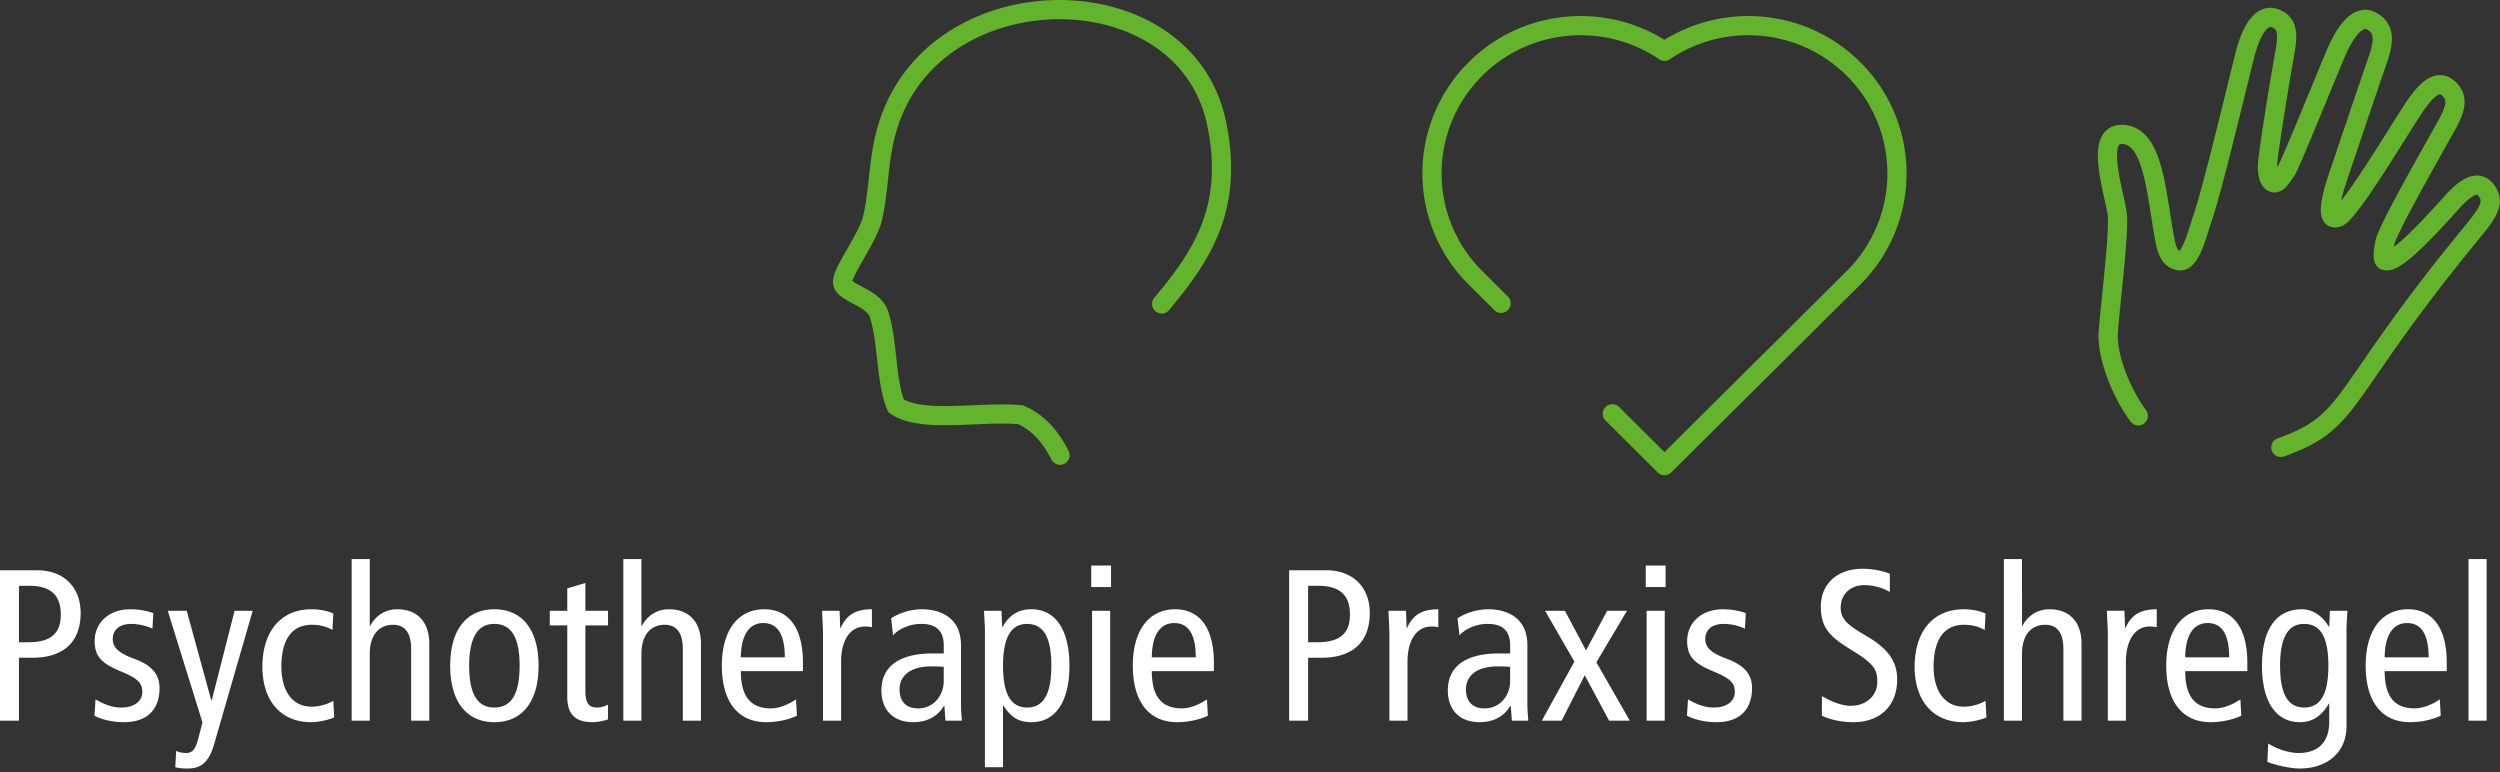
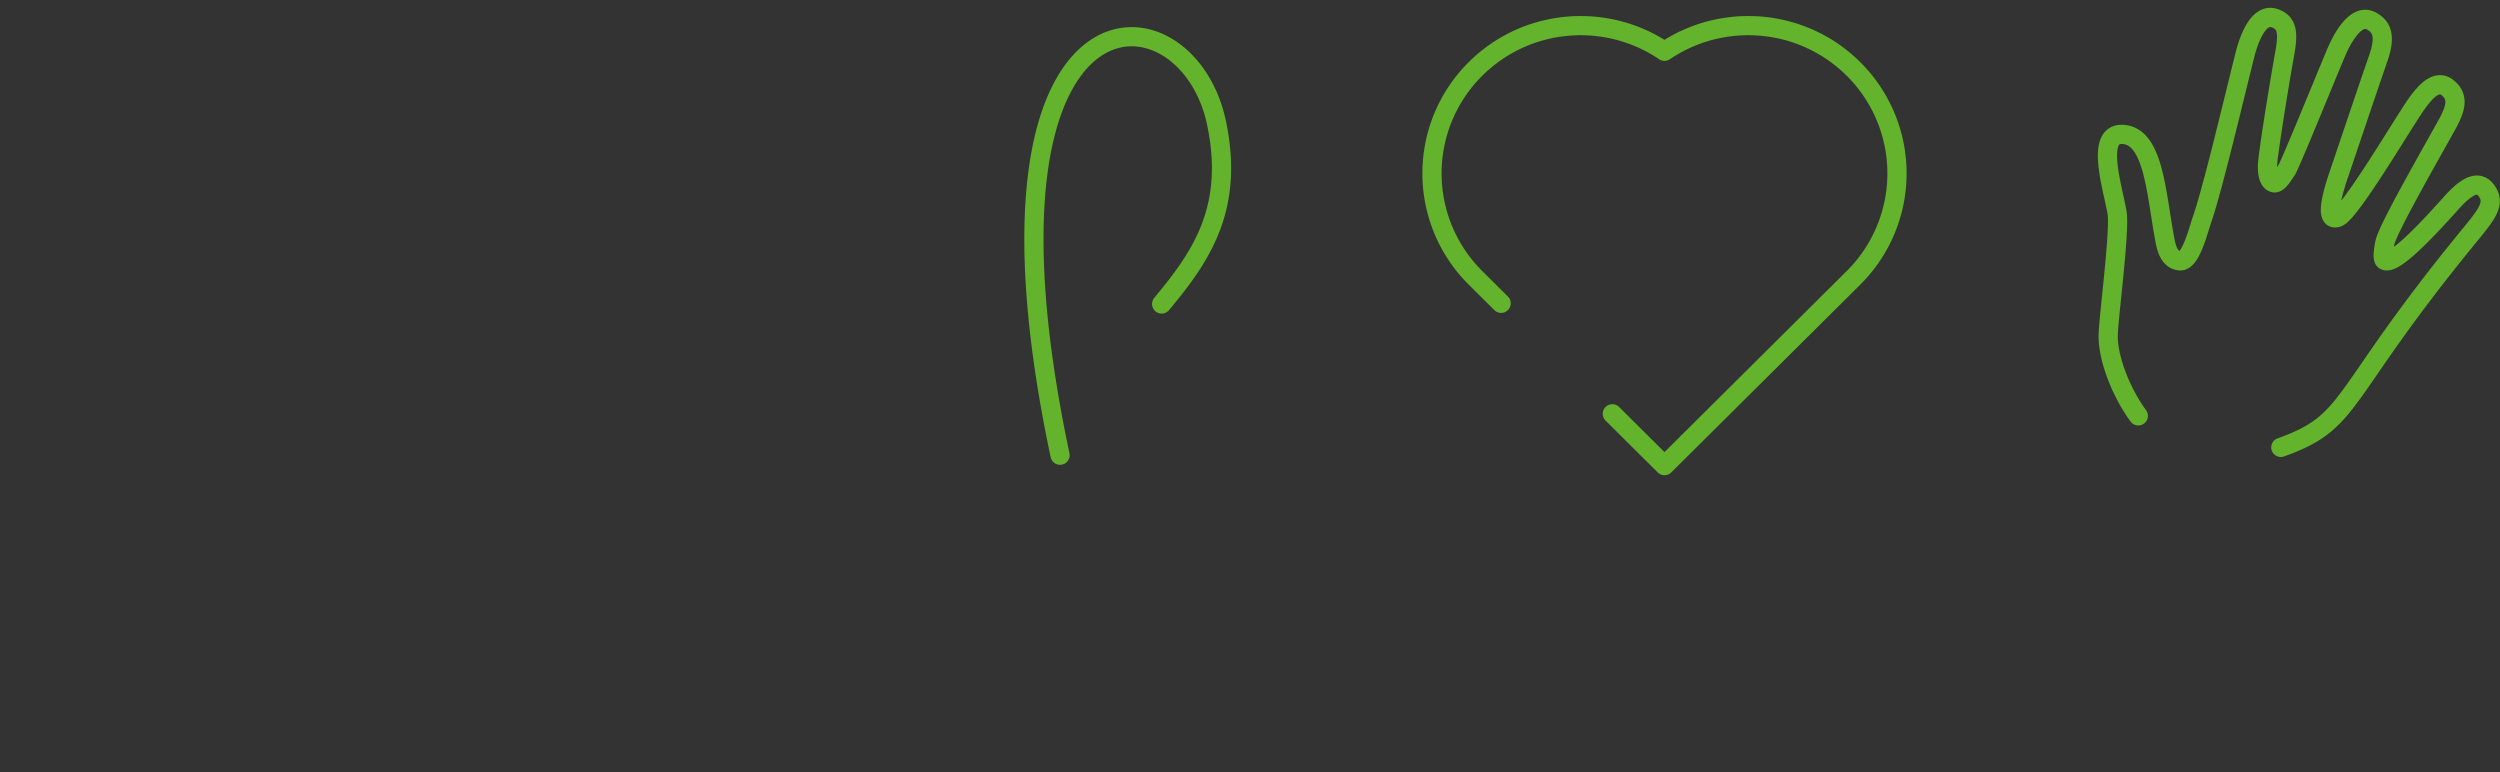
<svg xmlns="http://www.w3.org/2000/svg" viewBox="0 0 395 122" fill-rule="evenodd" clip-rule="evenodd" stroke-linecap="round" stroke-linejoin="round" stroke-miterlimit="10">
  <rect x="0" y="0" width="395" height="122" fill="#333333" stroke="none" />
-   <path d="M34.088 17.386l-1.304-1.297a7.515 7.515 0 010-10.67c2.622-2.607 6.685-2.904 9.639-.899 2.955-2.005 7.017-1.708 9.639.899a7.515 7.515 0 010 10.67l-9.639 9.583-2.661-2.646M11.586 25.14c-.462-.895-1.065-1.651-2.011-2.064-2.074-.197-5.001.456-6.359-.452-.532-1.322-.409-3.296-.87-4.689-.288-.873-1.843-1.07-1.855-1.633-.012-.563 1.31-2.267 1.54-3.299.421-1.895.212-3.646 1.185-5.731C6.379.491 18.004.766 19.568 8.174c.928 4.401-.82 6.868-2.798 9.246m57.098 7.321c3.758-1.345 2.809-2.494 9.585-10.772.92-1.124 1.407-1.695.876-2.37-.435-.552-1.071-.114-1.774.672-1.142 1.277-2.976 3.262-3.407 2.908-.14-.116.015-.849.04-.94.22-.802 2.267-4.372 3.16-5.984.511-.921.562-1.451.01-1.889-.704-.559-1.497.72-1.933 1.395-.869 1.345-3.09 5.041-3.652 5.237-.267.092-.736.083.09-2.297.051-.147 1.3-3.869 1.976-5.827.343-.995.27-1.562-.349-1.899-.79-.43-1.493.886-1.806 1.625-.605 1.433-2.357 5.757-2.528 5.995-.171.238-.419.699-.648.638-.319-.086-.329-.683-.323-.886.016-.481.51-3.646.876-5.685.186-1.035.167-1.59-.497-1.828-.847-.304-1.338 1.104-1.533 1.881-.558 2.233-1.667 6.922-2.183 8.392-.202.579-.574 2.156-1.129 2.112-.628-.05-.726-.839-.81-1.304-.414-2.286-.56-5.094-2.125-5.152-1.385-.051-.503 2.677-.275 3.978.165.936-.451 5.487-.451 6.326 0 1.21.7 2.926 1.537 4.064" fill="none" stroke="#63b32c" stroke-width=".98" transform="matrix(3.097 0 0 3.095 131.605 -5.887)" />
-   <path d="M2.998 113.867v-9.942H5.11c4.701 0 7.63-2.282 7.63-7.083 0-4.085-2.69-6.741-6.88-6.741H0v23.766h2.998zm0-12.394v-8.92h1.601c3.815 0 5.008 1.872 5.008 4.562 0 2.145-.784 4.358-5.042 4.358H2.998zm11.923 11.611c1.26.647 2.93 1.021 4.667 1.021 3.714 0 5.621-2.043 5.621-5.414 0-2.655-1.976-3.847-3.985-4.596-2.624-.988-3.407-1.839-3.407-3.133 0-1.464 1.09-2.383 2.896-2.383a8.18 8.18 0 013.372.749l.136-2.451c-.988-.375-2.282-.613-3.645-.613-3.338 0-5.62 2.11-5.62 5.039 0 2.656 1.43 3.643 4.19 4.8 2.589 1.09 3.338 1.771 3.338 3.235s-1.294 2.452-3.304 2.452c-1.465 0-2.76-.511-4.088-1.294l-.17 2.588zm12.775 8.137c.511.136 1.158.205 1.84.205 1.43 0 3.27-.239 4.258-3.712l6.132-21.212h-2.862l-3.61 14.164h-.069l-3.884-14.164h-2.997l5.484 17.637-.51 1.975c-.41 1.6-.716 2.86-2.045 2.86-.647 0-1.09-.102-1.6-.34l-.137 2.587zm24.971-10.487c-.988.545-2.147.92-3.475.92-2.896 0-4.735-2.384-4.735-6.3 0-4.358 1.703-6.639 4.803-6.639 1.26 0 2.282.273 3.27.817l.137-2.587c-.92-.443-2.215-.681-3.441-.681-4.803 0-7.767 3.439-7.767 9.09 0 5.346 2.895 8.751 7.699 8.751 1.09 0 2.725-.34 3.645-.749l-.136-2.622zm15.159 3.133V101.71c0-3.404-1.84-5.447-5.076-5.447-1.737 0-3.338.885-4.258 2.621h-.068V88.33h-2.862v25.537h2.862v-10.59c0-2.825 1.362-4.562 3.679-4.562 1.908 0 2.862 1.328 2.862 3.814v11.338h2.861zm10.288.238c4.361 0 6.984-3.2 6.984-8.92s-2.623-8.921-6.984-8.921c-4.36 0-6.983 3.2-6.983 8.92s2.623 8.921 6.983 8.921zm0-2.315c-2.725 0-3.985-2.213-3.985-6.606 0-4.46 1.362-6.605 3.951-6.605 2.726 0 4.02 2.145 4.02 6.605 0 4.393-1.26 6.606-3.986 6.606zm17.954-.443c-.58.238-1.056.443-1.772.443-1.499 0-1.805-1.056-1.805-2.758V98.817h3.577v-2.315H92.49V92.11l-2.862.85v3.542h-2.76v2.315h2.76v11.236c0 2.35.852 4.052 3.986 4.052.818 0 1.771-.204 2.453-.443v-2.315zm14.682 2.52V101.71c0-3.404-1.84-5.447-5.076-5.447-1.737 0-3.338.885-4.258 2.621h-.068V88.33h-2.862v25.537h2.862v-10.59c0-2.825 1.362-4.562 3.679-4.562 1.908 0 2.861 1.328 2.861 3.814v11.338h2.862zm15.024-3.371c-1.227.851-2.726 1.43-3.986 1.43-3.134 0-4.735-1.839-4.735-5.89h9.81v-1.362c0-5.72-2.452-8.41-6.097-8.41-4.19 0-6.711 3.336-6.711 8.92 0 5.652 2.52 8.921 7.017 8.921 1.67 0 3.475-.374 4.838-1.021l-.136-2.588zm-8.721-6.64c.034-3.575 1.362-5.413 3.542-5.413 2.283 0 3.407 1.838 3.407 5.413h-6.95zm15.841 10.011v-9.33c0-3.268 1.362-5.55 3.78-5.55.376 0 .716.035 1.091.103v-2.826c-2.589 0-4.02.885-4.94 2.962h-.068l-.102-2.724h-2.76c0 .749.137 2.724.137 3.507v13.858h2.862zm19.077 0c0-.205-.136-1.635-.136-2.452v-9.465c0-4.937-4.088-5.686-6.132-5.686-1.635 0-3.44.476-4.906 1.43l.307 2.69c.954-1.09 2.793-1.805 4.326-1.805.92 0 3.68-.034 3.68 3.37v1.295h-1.772c-4.633 0-8.074 1.634-8.074 5.856 0 3.098 1.908 5.005 5.008 5.005 2.112 0 3.815-.817 4.872-2.588h.068l.17 2.35h2.589zm-2.862-6.231c0 2.179-1.533 4.29-4.053 4.29-1.976 0-2.93-1.192-2.93-3.03 0-1.26.715-3.61 5.11-3.61.988 0 1.669.069 1.873.069v2.28zm9.369 13.585v-9.738h.068c1.192 1.873 2.419 2.622 4.429 2.622 3.781 0 5.995-3.235 5.995-8.92 0-5.687-2.214-8.921-5.995-8.921-2.044 0-3.51.885-4.565 2.792h-.068l-.103-2.554h-2.759c0 .545.136 2.213.136 2.996v21.723h2.862zm3.815-9.431c-2.623 0-3.815-2.213-3.815-6.606 0-4.188 1.124-6.605 3.781-6.605 2.692 0 3.85 2.213 3.85 6.605 0 4.393-1.193 6.606-3.816 6.606zm13.252-19.033v-3.405h-3.135v3.405h3.135zm-.137 21.11V96.502h-2.861v17.365h2.861zm15.296-3.371c-1.226.851-2.725 1.43-3.986 1.43-3.134 0-4.735-1.839-4.735-5.89h9.811v-1.362c0-5.72-2.452-8.41-6.098-8.41-4.19 0-6.71 3.336-6.71 8.92 0 5.652 2.52 8.921 7.017 8.921 1.67 0 3.475-.374 4.837-1.021l-.136-2.588zm-8.72-6.64c.033-3.575 1.362-5.413 3.542-5.413 2.283 0 3.407 1.838 3.407 5.413h-6.95zm24.697 10.011v-9.942h2.113c4.7 0 7.63-2.282 7.63-7.083 0-4.085-2.69-6.741-6.881-6.741h-5.86v23.766h2.998zm0-12.394v-8.92h1.602c3.815 0 5.007 1.872 5.007 4.562 0 2.145-.783 4.358-5.042 4.358h-1.567zm15.705 12.394v-9.33c0-3.268 1.363-5.55 3.782-5.55.374 0 .715.035 1.09.103v-2.826c-2.59 0-4.02.885-4.94 2.962h-.068l-.102-2.724h-2.76c0 .749.137 2.724.137 3.507v13.858h2.861zm19.078 0c0-.205-.137-1.635-.137-2.452v-9.465c0-4.937-4.087-5.686-6.131-5.686-1.636 0-3.441.476-4.906 1.43l.307 2.69c.953-1.09 2.793-1.805 4.326-1.805.92 0 3.68-.034 3.68 3.37v1.295h-1.772c-4.633 0-8.074 1.634-8.074 5.856 0 3.098 1.908 5.005 5.008 5.005 2.112 0 3.815-.817 4.871-2.588h.068l.17 2.35h2.59zm-2.862-6.231c0 2.179-1.533 4.29-4.054 4.29-1.976 0-2.93-1.192-2.93-3.03 0-1.26.716-3.61 5.11-3.61.988 0 1.67.069 1.874.069v2.28zm18.908 6.231l-5.281-9.227 4.837-8.138h-3.134l-3.338 6.265-3.339-6.265h-3.134l4.633 8.035-5.144 9.33h3.134l3.645-7.185 3.85 7.185h3.27zm5.654-21.11v-3.405h-3.134v3.405h3.134zm-.136 21.11V96.502h-2.862v17.365h2.862zm3.509-.783c1.26.647 2.93 1.021 4.667 1.021 3.713 0 5.621-2.043 5.621-5.414 0-2.655-1.976-3.847-3.986-4.596-2.623-.988-3.406-1.839-3.406-3.133 0-1.464 1.09-2.383 2.895-2.383a8.18 8.18 0 013.373.749l.136-2.451c-.988-.375-2.282-.613-3.645-.613-3.339 0-5.621 2.11-5.621 5.039 0 2.656 1.43 3.643 4.19 4.8 2.59 1.09 3.339 1.771 3.339 3.235s-1.295 2.452-3.305 2.452c-1.465 0-2.76-.511-4.088-1.294l-.17 2.588zm21.325 0c1.26.612 3.066 1.021 4.94 1.021 4.463 0 6.95-2.792 6.95-6.742 0-2.417-.954-4.596-4.804-6.843-2.93-1.703-4.122-2.622-4.122-4.529 0-2.009 1.465-3.54 3.747-3.54 1.397 0 2.896.408 4.02 1.089v-2.894c-1.09-.443-2.793-.783-4.292-.783-3.816 0-6.609 2.213-6.609 5.992 0 3.575 1.67 4.903 5.11 7.014 3.44 2.111 3.815 3.064 3.815 4.869 0 2.145-1.703 3.78-4.19 3.78-1.226 0-2.725-.477-4.565-1.533v3.099zm25.857-2.35c-.988.545-2.146.92-3.475.92-2.896 0-4.735-2.384-4.735-6.3 0-4.358 1.703-6.639 4.803-6.639 1.26 0 2.283.273 3.27.817l.137-2.587c-.92-.443-2.215-.681-3.44-.681-4.804 0-7.768 3.439-7.768 9.09 0 5.346 2.896 8.751 7.699 8.751 1.09 0 2.725-.34 3.645-.749l-.136-2.622zm15.159 3.133V101.71c0-3.404-1.84-5.447-5.076-5.447-1.737 0-3.338.885-4.258 2.621h-.068V88.33h-2.862v25.537h2.862v-10.59c0-2.825 1.363-4.562 3.68-4.562 1.907 0 2.86 1.328 2.86 3.814v11.338h2.862zm7.018 0v-9.33c0-3.268 1.363-5.55 3.782-5.55.374 0 .715.035 1.09.103v-2.826c-2.59 0-4.02.885-4.94 2.962h-.068l-.102-2.724h-2.76c0 .749.137 2.724.137 3.507v13.858h2.861zm18.09-3.371c-1.227.851-2.725 1.43-3.986 1.43-3.134 0-4.735-1.839-4.735-5.89h9.811v-1.362c0-5.72-2.453-8.41-6.098-8.41-4.19 0-6.711 3.336-6.711 8.92 0 5.652 2.52 8.921 7.018 8.921 1.669 0 3.474-.374 4.837-1.021l-.136-2.588zm-8.721-6.64c.034-3.575 1.362-5.413 3.543-5.413 2.282 0 3.406 1.838 3.406 5.413h-6.95zm22.756 10.181c0 3.132-1.669 4.937-4.837 4.937-1.5 0-3.339-.579-4.804-1.498l-.136 2.894c1.193.51 3.68 1.056 5.076 1.056 4.429 0 7.427-2.588 7.427-6.674V99.464c0-.92.136-2.281.136-2.962h-2.76l-.102 2.52h-.068c-.954-1.669-2.52-2.758-4.258-2.758-4.054 0-6.302 3.166-6.302 8.92 0 5.686 2.214 8.921 5.995 8.921 1.976 0 3.441-.987 4.565-2.928h.068v2.86zm-3.951-2.247c-2.624 0-3.816-2.213-3.816-6.606 0-4.528 1.295-6.605 3.782-6.605 2.69 0 3.849 2.213 3.849 6.605 0 4.393-1.192 6.606-3.815 6.606zm21.427-1.294c-1.227.851-2.726 1.43-3.986 1.43-3.134 0-4.735-1.839-4.735-5.89h9.81v-1.362c0-5.72-2.452-8.41-6.097-8.41-4.19 0-6.711 3.336-6.711 8.92 0 5.652 2.52 8.921 7.018 8.921 1.669 0 3.474-.374 4.837-1.021l-.136-2.588zm-8.721-6.64c.034-3.575 1.362-5.413 3.543-5.413 2.282 0 3.406 1.838 3.406 5.413h-6.95zm13.252-15.526h2.861v25.537h-2.861z" fill="#fff" fill-rule="nonzero" />
+   <path d="M34.088 17.386l-1.304-1.297a7.515 7.515 0 010-10.67c2.622-2.607 6.685-2.904 9.639-.899 2.955-2.005 7.017-1.708 9.639.899a7.515 7.515 0 010 10.67l-9.639 9.583-2.661-2.646M11.586 25.14C6.379.491 18.004.766 19.568 8.174c.928 4.401-.82 6.868-2.798 9.246m57.098 7.321c3.758-1.345 2.809-2.494 9.585-10.772.92-1.124 1.407-1.695.876-2.37-.435-.552-1.071-.114-1.774.672-1.142 1.277-2.976 3.262-3.407 2.908-.14-.116.015-.849.04-.94.22-.802 2.267-4.372 3.16-5.984.511-.921.562-1.451.01-1.889-.704-.559-1.497.72-1.933 1.395-.869 1.345-3.09 5.041-3.652 5.237-.267.092-.736.083.09-2.297.051-.147 1.3-3.869 1.976-5.827.343-.995.27-1.562-.349-1.899-.79-.43-1.493.886-1.806 1.625-.605 1.433-2.357 5.757-2.528 5.995-.171.238-.419.699-.648.638-.319-.086-.329-.683-.323-.886.016-.481.51-3.646.876-5.685.186-1.035.167-1.59-.497-1.828-.847-.304-1.338 1.104-1.533 1.881-.558 2.233-1.667 6.922-2.183 8.392-.202.579-.574 2.156-1.129 2.112-.628-.05-.726-.839-.81-1.304-.414-2.286-.56-5.094-2.125-5.152-1.385-.051-.503 2.677-.275 3.978.165.936-.451 5.487-.451 6.326 0 1.21.7 2.926 1.537 4.064" fill="none" stroke="#63b32c" stroke-width=".98" transform="matrix(3.097 0 0 3.095 131.605 -5.887)" />
</svg>